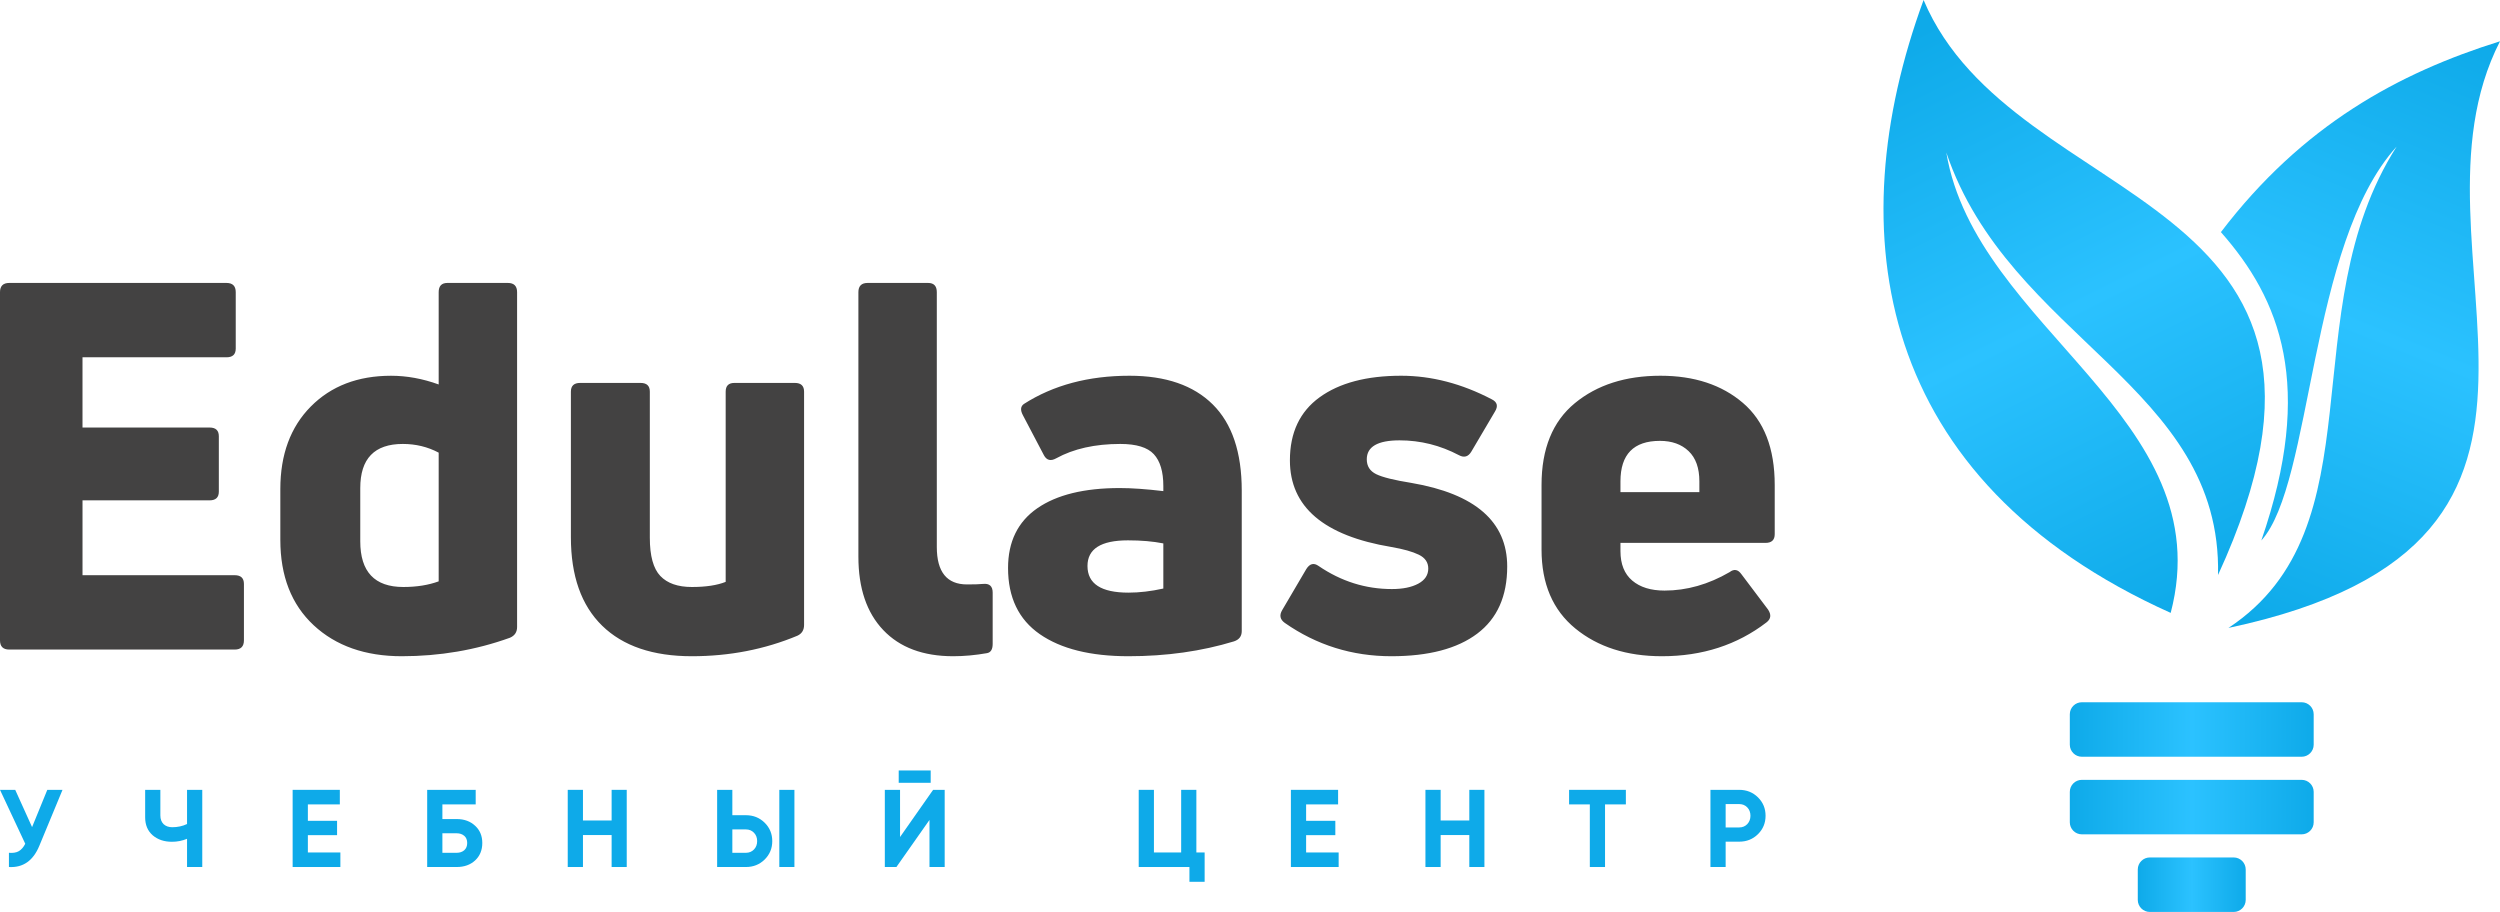
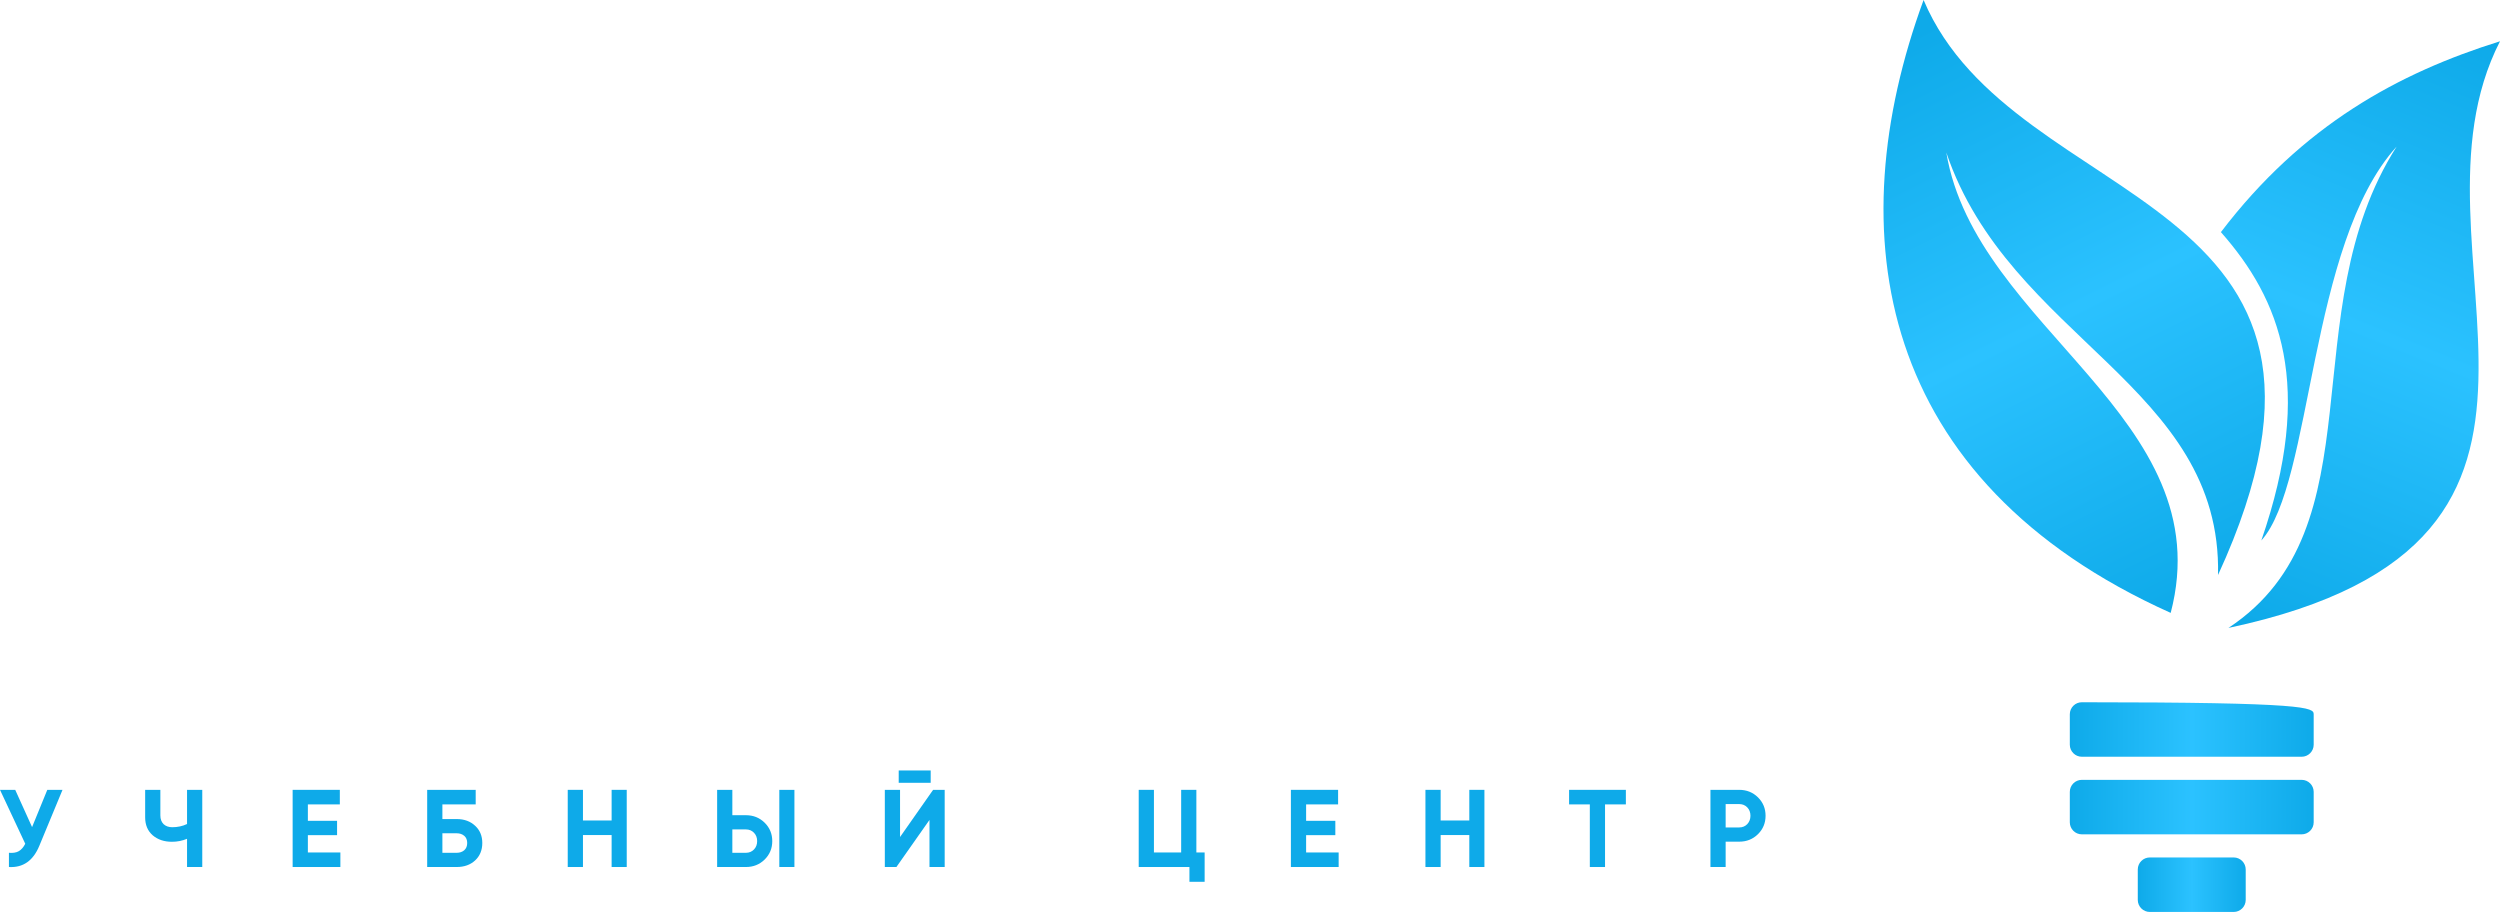
<svg xmlns="http://www.w3.org/2000/svg" width="159" height="58" viewBox="0 0 159 58" fill="none">
-   <path d="M5.248 31.822V36.583H14.928C15.319 36.583 15.514 36.768 15.514 37.137V40.725C15.514 41.116 15.319 41.312 14.928 41.312H0.587C0.196 41.312 -6.10352e-05 41.116 -6.10352e-05 40.725V18.582C-6.10352e-05 18.191 0.196 17.995 0.587 17.995H14.406C14.797 17.995 14.993 18.191 14.993 18.582V22.169C14.993 22.539 14.797 22.724 14.406 22.724H5.247V27.191H13.331C13.722 27.191 13.918 27.376 13.918 27.746V31.267C13.918 31.637 13.722 31.822 13.331 31.822H5.247L5.248 31.822ZM27.9 24.452V18.582C27.9 18.191 28.085 17.995 28.454 17.995H32.3C32.691 17.995 32.887 18.191 32.887 18.582V39.877C32.887 40.203 32.735 40.431 32.431 40.561C30.258 41.344 27.965 41.736 25.554 41.736C23.229 41.736 21.36 41.078 19.947 39.763C18.535 38.447 17.829 36.638 17.829 34.333V31.105C17.829 28.909 18.475 27.159 19.768 25.854C21.061 24.55 22.761 23.898 24.869 23.898C25.869 23.898 26.879 24.082 27.9 24.452L27.9 24.452ZM22.913 34.431C22.913 36.365 23.826 37.333 25.651 37.333C26.499 37.333 27.248 37.213 27.9 36.974V28.789C27.205 28.42 26.444 28.235 25.619 28.235C23.815 28.235 22.913 29.169 22.913 31.04V34.431V34.431ZM46.707 24.354H50.553C50.944 24.354 51.139 24.539 51.139 24.908V39.746C51.139 40.072 50.998 40.3 50.716 40.431C48.63 41.301 46.392 41.736 44.001 41.736C41.524 41.736 39.623 41.089 38.297 39.795C36.972 38.501 36.309 36.626 36.309 34.17V24.908C36.309 24.539 36.505 24.354 36.896 24.354H40.742C41.133 24.354 41.329 24.539 41.329 24.908V34.202C41.329 35.355 41.551 36.164 41.997 36.632C42.442 37.099 43.11 37.333 44.002 37.333C44.892 37.333 45.609 37.224 46.153 37.007V24.908C46.153 24.539 46.337 24.354 46.707 24.354H46.707ZM62.775 41.54C62.037 41.67 61.32 41.736 60.624 41.736C58.712 41.736 57.229 41.181 56.175 40.072C55.121 38.963 54.594 37.409 54.594 35.409V18.582C54.594 18.191 54.79 17.995 55.181 17.995H59.027C59.397 17.995 59.581 18.191 59.581 18.582V34.789C59.581 36.377 60.222 37.17 61.504 37.17C61.961 37.17 62.297 37.159 62.515 37.138C62.928 37.094 63.134 37.279 63.134 37.692V40.953C63.134 41.301 63.014 41.496 62.775 41.54V41.54ZM65.122 25.691C66.991 24.495 69.229 23.897 71.837 23.897C74.14 23.897 75.905 24.506 77.133 25.724C78.36 26.941 78.975 28.767 78.975 31.202V40.138C78.975 40.464 78.811 40.681 78.485 40.79C76.421 41.42 74.183 41.736 71.771 41.736C69.359 41.736 67.48 41.268 66.132 40.333C64.785 39.398 64.112 37.996 64.112 36.127C64.112 34.453 64.731 33.186 65.969 32.327C67.208 31.469 68.957 31.04 71.217 31.04C71.978 31.04 72.901 31.105 73.988 31.235V30.909C73.988 29.996 73.786 29.322 73.384 28.887C72.983 28.452 72.271 28.235 71.25 28.235C69.641 28.235 68.284 28.539 67.175 29.148C66.828 29.343 66.567 29.278 66.393 28.952L65.057 26.409C64.883 26.082 64.905 25.843 65.122 25.691L65.122 25.691ZM69.164 35.996C69.164 37.126 70.033 37.692 71.771 37.692C72.466 37.692 73.205 37.605 73.988 37.431V34.561C73.335 34.431 72.586 34.366 71.738 34.366C70.022 34.366 69.164 34.909 69.164 35.996ZM95.858 36.029C95.858 37.92 95.222 39.344 93.951 40.3C92.68 41.257 90.86 41.736 88.492 41.736C85.993 41.736 83.733 41.029 81.712 39.616C81.408 39.398 81.354 39.127 81.549 38.8L83.081 36.192C83.299 35.844 83.559 35.779 83.863 35.996C85.297 36.974 86.851 37.464 88.524 37.464C89.22 37.464 89.779 37.349 90.203 37.121C90.627 36.893 90.838 36.572 90.838 36.159C90.838 35.768 90.637 35.474 90.235 35.279C89.833 35.083 89.252 34.92 88.492 34.789C84.189 34.072 82.038 32.235 82.038 29.278C82.038 27.517 82.668 26.18 83.928 25.267C85.189 24.354 86.916 23.897 89.111 23.897C91.045 23.897 92.968 24.398 94.88 25.398C95.228 25.572 95.293 25.832 95.076 26.18L93.576 28.724C93.381 29.05 93.12 29.126 92.794 28.952C91.599 28.322 90.339 28.006 89.013 28.006C87.622 28.006 86.927 28.409 86.927 29.213C86.927 29.648 87.128 29.963 87.53 30.159C87.932 30.355 88.676 30.539 89.763 30.713C93.826 31.409 95.858 33.181 95.858 36.029L95.858 36.029ZM112.872 30.843V33.974C112.872 34.344 112.676 34.528 112.285 34.528H103.061V35.05C103.061 35.876 103.311 36.501 103.811 36.925C104.31 37.349 104.995 37.561 105.864 37.561C107.276 37.561 108.656 37.17 110.003 36.387C110.286 36.17 110.536 36.213 110.753 36.518L112.448 38.768C112.665 39.094 112.633 39.366 112.35 39.583C110.482 41.018 108.265 41.736 105.701 41.736C103.463 41.736 101.627 41.148 100.193 39.974C98.758 38.8 98.042 37.126 98.042 34.952V30.843C98.042 28.539 98.748 26.805 100.16 25.642C101.572 24.479 103.387 23.897 105.603 23.897C107.754 23.897 109.504 24.473 110.851 25.626C112.198 26.778 112.872 28.517 112.872 30.843V30.843ZM108.08 30.615C108.08 29.767 107.852 29.126 107.396 28.691C106.94 28.256 106.331 28.039 105.571 28.039C103.898 28.039 103.061 28.898 103.061 30.615V31.3H108.08V30.615Z" fill="#434242" />
-   <path fill-rule="evenodd" clip-rule="evenodd" d="M132.404 44.663H146.386C146.807 44.663 147.15 45.006 147.15 45.427V47.365C147.15 47.785 146.807 48.129 146.386 48.129H132.404C131.984 48.129 131.64 47.785 131.64 47.365V45.427C131.64 45.006 131.984 44.663 132.404 44.663Z" fill="url(#paint0_linear_456_27)" />
+   <path fill-rule="evenodd" clip-rule="evenodd" d="M132.404 44.663C146.807 44.663 147.15 45.006 147.15 45.427V47.365C147.15 47.785 146.807 48.129 146.386 48.129H132.404C131.984 48.129 131.64 47.785 131.64 47.365V45.427C131.64 45.006 131.984 44.663 132.404 44.663Z" fill="url(#paint0_linear_456_27)" />
  <path fill-rule="evenodd" clip-rule="evenodd" d="M132.404 49.598H146.386C146.807 49.598 147.15 49.942 147.15 50.362V52.3C147.15 52.721 146.807 53.064 146.386 53.064H132.404C131.984 53.064 131.64 52.721 131.64 52.3V50.362C131.64 49.942 131.984 49.598 132.404 49.598Z" fill="url(#paint1_linear_456_27)" />
  <path fill-rule="evenodd" clip-rule="evenodd" d="M136.727 54.534H142.063C142.483 54.534 142.827 54.877 142.827 55.298V57.236C142.827 57.656 142.483 58 142.063 58H136.727C136.307 58 135.963 57.656 135.963 57.236V55.298C135.963 54.877 136.307 54.534 136.727 54.534Z" fill="url(#paint2_linear_456_27)" />
  <path fill-rule="evenodd" clip-rule="evenodd" d="M122.34 5.07307e-07C116.891 14.846 119.319 30.561 138.056 38.98C141.308 26.569 125.652 20.906 123.785 9.7C127.8 21.548 141.328 24.541 141.067 36.57C152.408 11.909 128.101 13.636 122.34 -0V5.07307e-07Z" fill="url(#paint3_linear_456_27)" />
  <path fill-rule="evenodd" clip-rule="evenodd" d="M141.25 14.763C145.02 19.034 147.231 24.517 143.82 34.376C147.107 30.748 146.808 15.521 152.426 9.322C145.693 19.886 151.39 33.559 141.729 39.936C167.925 34.375 152.167 15.959 159 2.625C152.543 4.642 146.432 7.961 141.25 14.763V14.763Z" fill="url(#paint4_linear_456_27)" />
  <path d="M3.008 50.234H3.976L2.503 53.789C2.111 54.743 1.465 55.194 0.568 55.142V54.238C0.83 54.261 1.04 54.226 1.199 54.133C1.363 54.035 1.498 53.878 1.606 53.663L0 50.234H0.968L2.04 52.604L3.008 50.234Z" fill="#0EAAE9" />
  <path d="M11.896 50.234H12.864V55.142H11.896V53.347C11.597 53.474 11.277 53.537 10.936 53.537C10.44 53.537 10.031 53.399 9.709 53.123C9.391 52.843 9.232 52.464 9.232 51.987V50.234H10.199V51.861C10.199 52.094 10.267 52.279 10.403 52.415C10.543 52.546 10.728 52.611 10.957 52.611C11.298 52.611 11.611 52.543 11.896 52.408V50.234Z" fill="#0EAAE9" />
  <path d="M19.58 54.217H21.648V55.142H18.612V50.234H21.613V51.16H19.58V52.204H21.438V53.116H19.58V54.217Z" fill="#0EAAE9" />
  <path d="M29.048 52.092C29.525 52.092 29.915 52.235 30.219 52.52C30.523 52.8 30.674 53.165 30.674 53.614C30.674 54.067 30.523 54.437 30.219 54.722C29.915 55.002 29.525 55.142 29.048 55.142H27.169V50.234H30.254V51.16H28.136V52.092H29.048ZM29.048 54.238C29.239 54.238 29.398 54.184 29.525 54.077C29.651 53.964 29.714 53.81 29.714 53.614C29.714 53.417 29.651 53.266 29.525 53.158C29.398 53.05 29.239 52.997 29.048 52.997H28.136V54.238H29.048Z" fill="#0EAAE9" />
  <path d="M38.899 50.234H39.86V55.142H38.899V53.109H37.076V55.142H36.108V50.234H37.076V52.183H38.899V50.234Z" fill="#0EAAE9" />
  <path d="M45.61 55.142V50.234H46.577V51.847H47.44C47.912 51.847 48.309 52.006 48.632 52.324C48.954 52.642 49.116 53.032 49.116 53.495C49.116 53.957 48.954 54.348 48.632 54.666C48.309 54.983 47.912 55.142 47.44 55.142H45.61ZM49.564 55.142V50.234H50.525V55.142H49.564ZM46.577 54.238H47.44C47.645 54.238 47.816 54.168 47.952 54.028C48.087 53.887 48.155 53.71 48.155 53.495C48.155 53.279 48.087 53.102 47.952 52.962C47.816 52.821 47.645 52.751 47.44 52.751H46.577V54.238Z" fill="#0EAAE9" />
  <path d="M57.158 49.785V49H59.192V49.785H57.158ZM59.115 55.142V52.148L57.011 55.142H56.275V50.234H57.243V53.235L59.346 50.234H60.082V55.142H59.115Z" fill="#0EAAE9" />
  <path d="M76.089 54.217H76.615V56.082H75.648V55.142H72.422V50.234H73.39V54.217H75.122V50.234H76.089V54.217Z" fill="#0EAAE9" />
  <path d="M83.069 54.217H85.138V55.142H82.101V50.234H85.103V51.16H83.069V52.204H84.927V53.116H83.069V54.217Z" fill="#0EAAE9" />
  <path d="M93.448 50.234H94.409V55.142H93.448V53.109H91.625V55.142H90.658V50.234H91.625V52.183H93.448V50.234Z" fill="#0EAAE9" />
  <path d="M103.405 50.234V51.16H102.08V55.142H101.113V51.16H99.794V50.234H103.405Z" fill="#0EAAE9" />
  <path d="M110.614 50.234C111.086 50.234 111.483 50.393 111.806 50.711C112.128 51.029 112.29 51.419 112.29 51.882C112.29 52.345 112.128 52.735 111.806 53.053C111.483 53.371 111.086 53.53 110.614 53.53H109.751V55.142H108.784V50.234H110.614ZM110.614 52.625C110.82 52.625 110.99 52.555 111.126 52.415C111.261 52.27 111.329 52.092 111.329 51.882C111.329 51.667 111.261 51.489 111.126 51.349C110.99 51.209 110.82 51.139 110.614 51.139H109.751V52.625H110.614Z" fill="#0EAAE9" />
  <defs>
    <linearGradient id="paint0_linear_456_27" x1="131.64" y1="46.396" x2="147.15" y2="46.396" gradientUnits="userSpaceOnUse">
      <stop stop-color="#0EAAE9" />
      <stop offset="0.502" stop-color="#2BC2FF" />
      <stop offset="1" stop-color="#0EAAE9" />
    </linearGradient>
    <linearGradient id="paint1_linear_456_27" x1="131.64" y1="51.331" x2="147.15" y2="51.331" gradientUnits="userSpaceOnUse">
      <stop stop-color="#0EAAE9" />
      <stop offset="0.502" stop-color="#2BC2FF" />
      <stop offset="1" stop-color="#0EAAE9" />
    </linearGradient>
    <linearGradient id="paint2_linear_456_27" x1="135.963" y1="56.267" x2="142.827" y2="56.267" gradientUnits="userSpaceOnUse">
      <stop stop-color="#0EAAE9" />
      <stop offset="0.502" stop-color="#2BC2FF" />
      <stop offset="1" stop-color="#0EAAE9" />
    </linearGradient>
    <linearGradient id="paint3_linear_456_27" x1="120" y1="3" x2="138" y2="39" gradientUnits="userSpaceOnUse">
      <stop stop-color="#0EAAE9" />
      <stop offset="0.502" stop-color="#2BC2FF" />
      <stop offset="1" stop-color="#0EAAE9" />
    </linearGradient>
    <linearGradient id="paint4_linear_456_27" x1="144" y1="40" x2="159" y2="3" gradientUnits="userSpaceOnUse">
      <stop stop-color="#0EAAE9" />
      <stop offset="0.502" stop-color="#2BC2FF" />
      <stop offset="1" stop-color="#0EAAE9" />
    </linearGradient>
  </defs>
</svg>